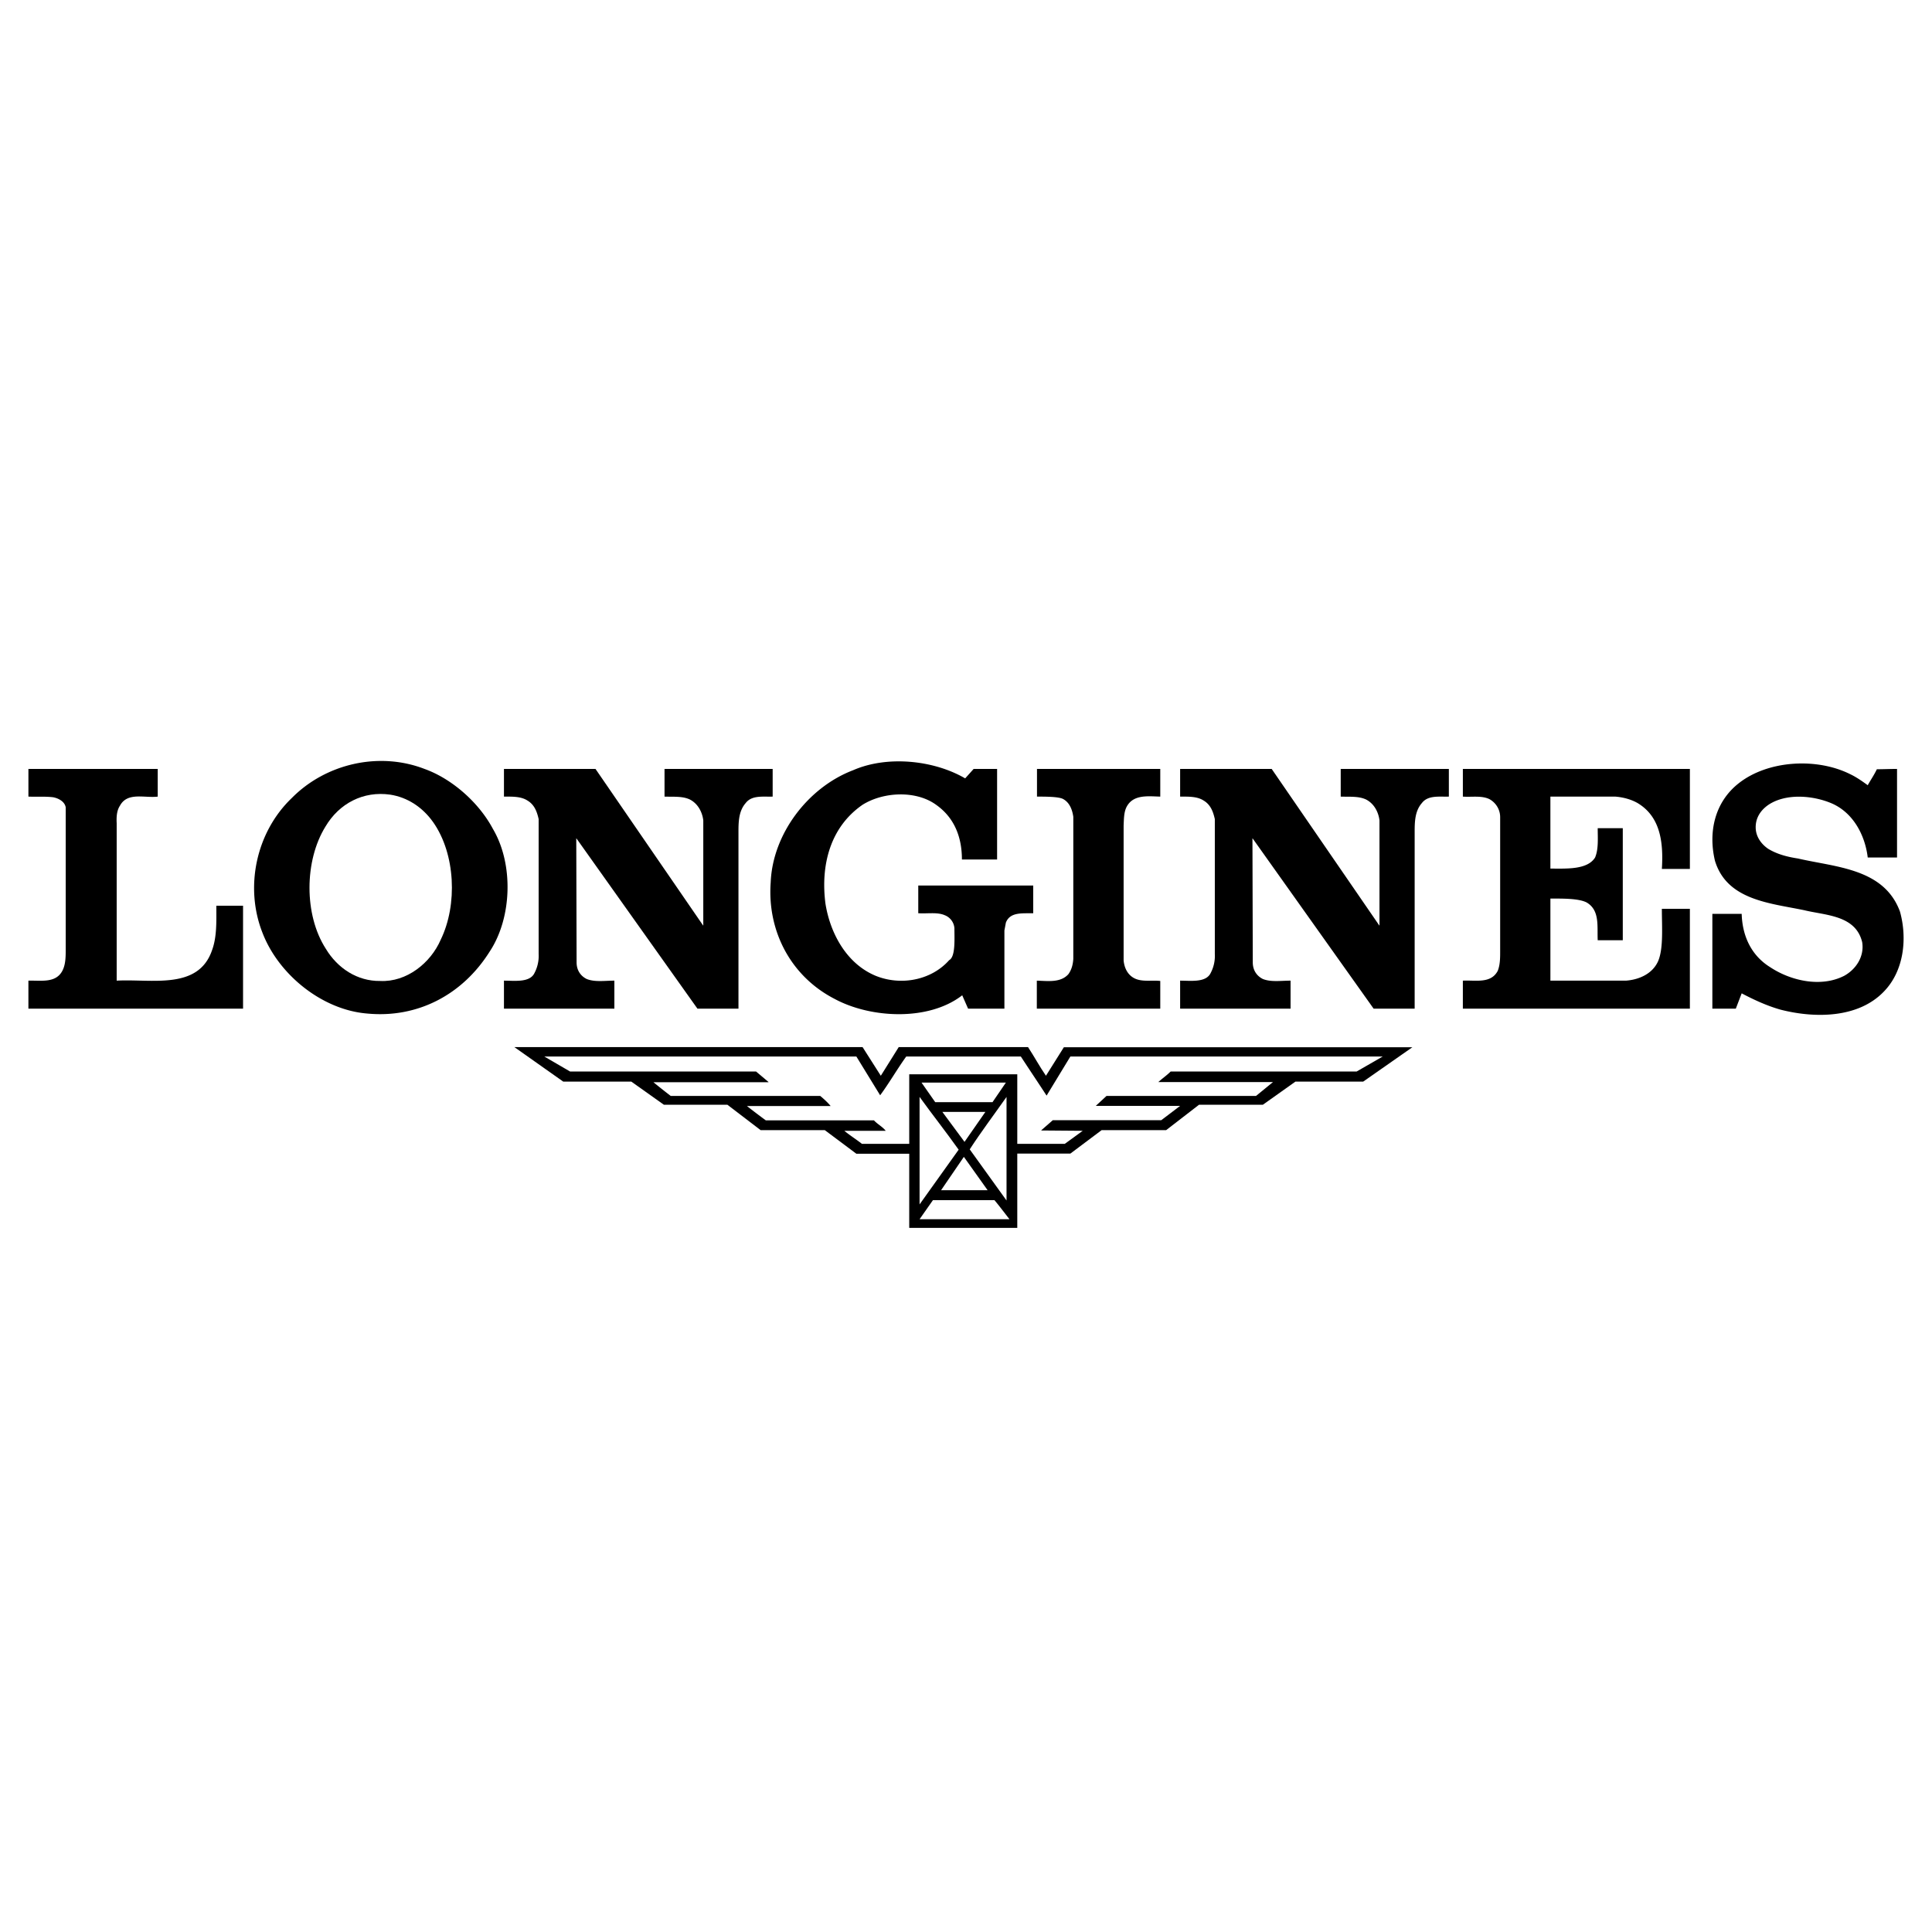
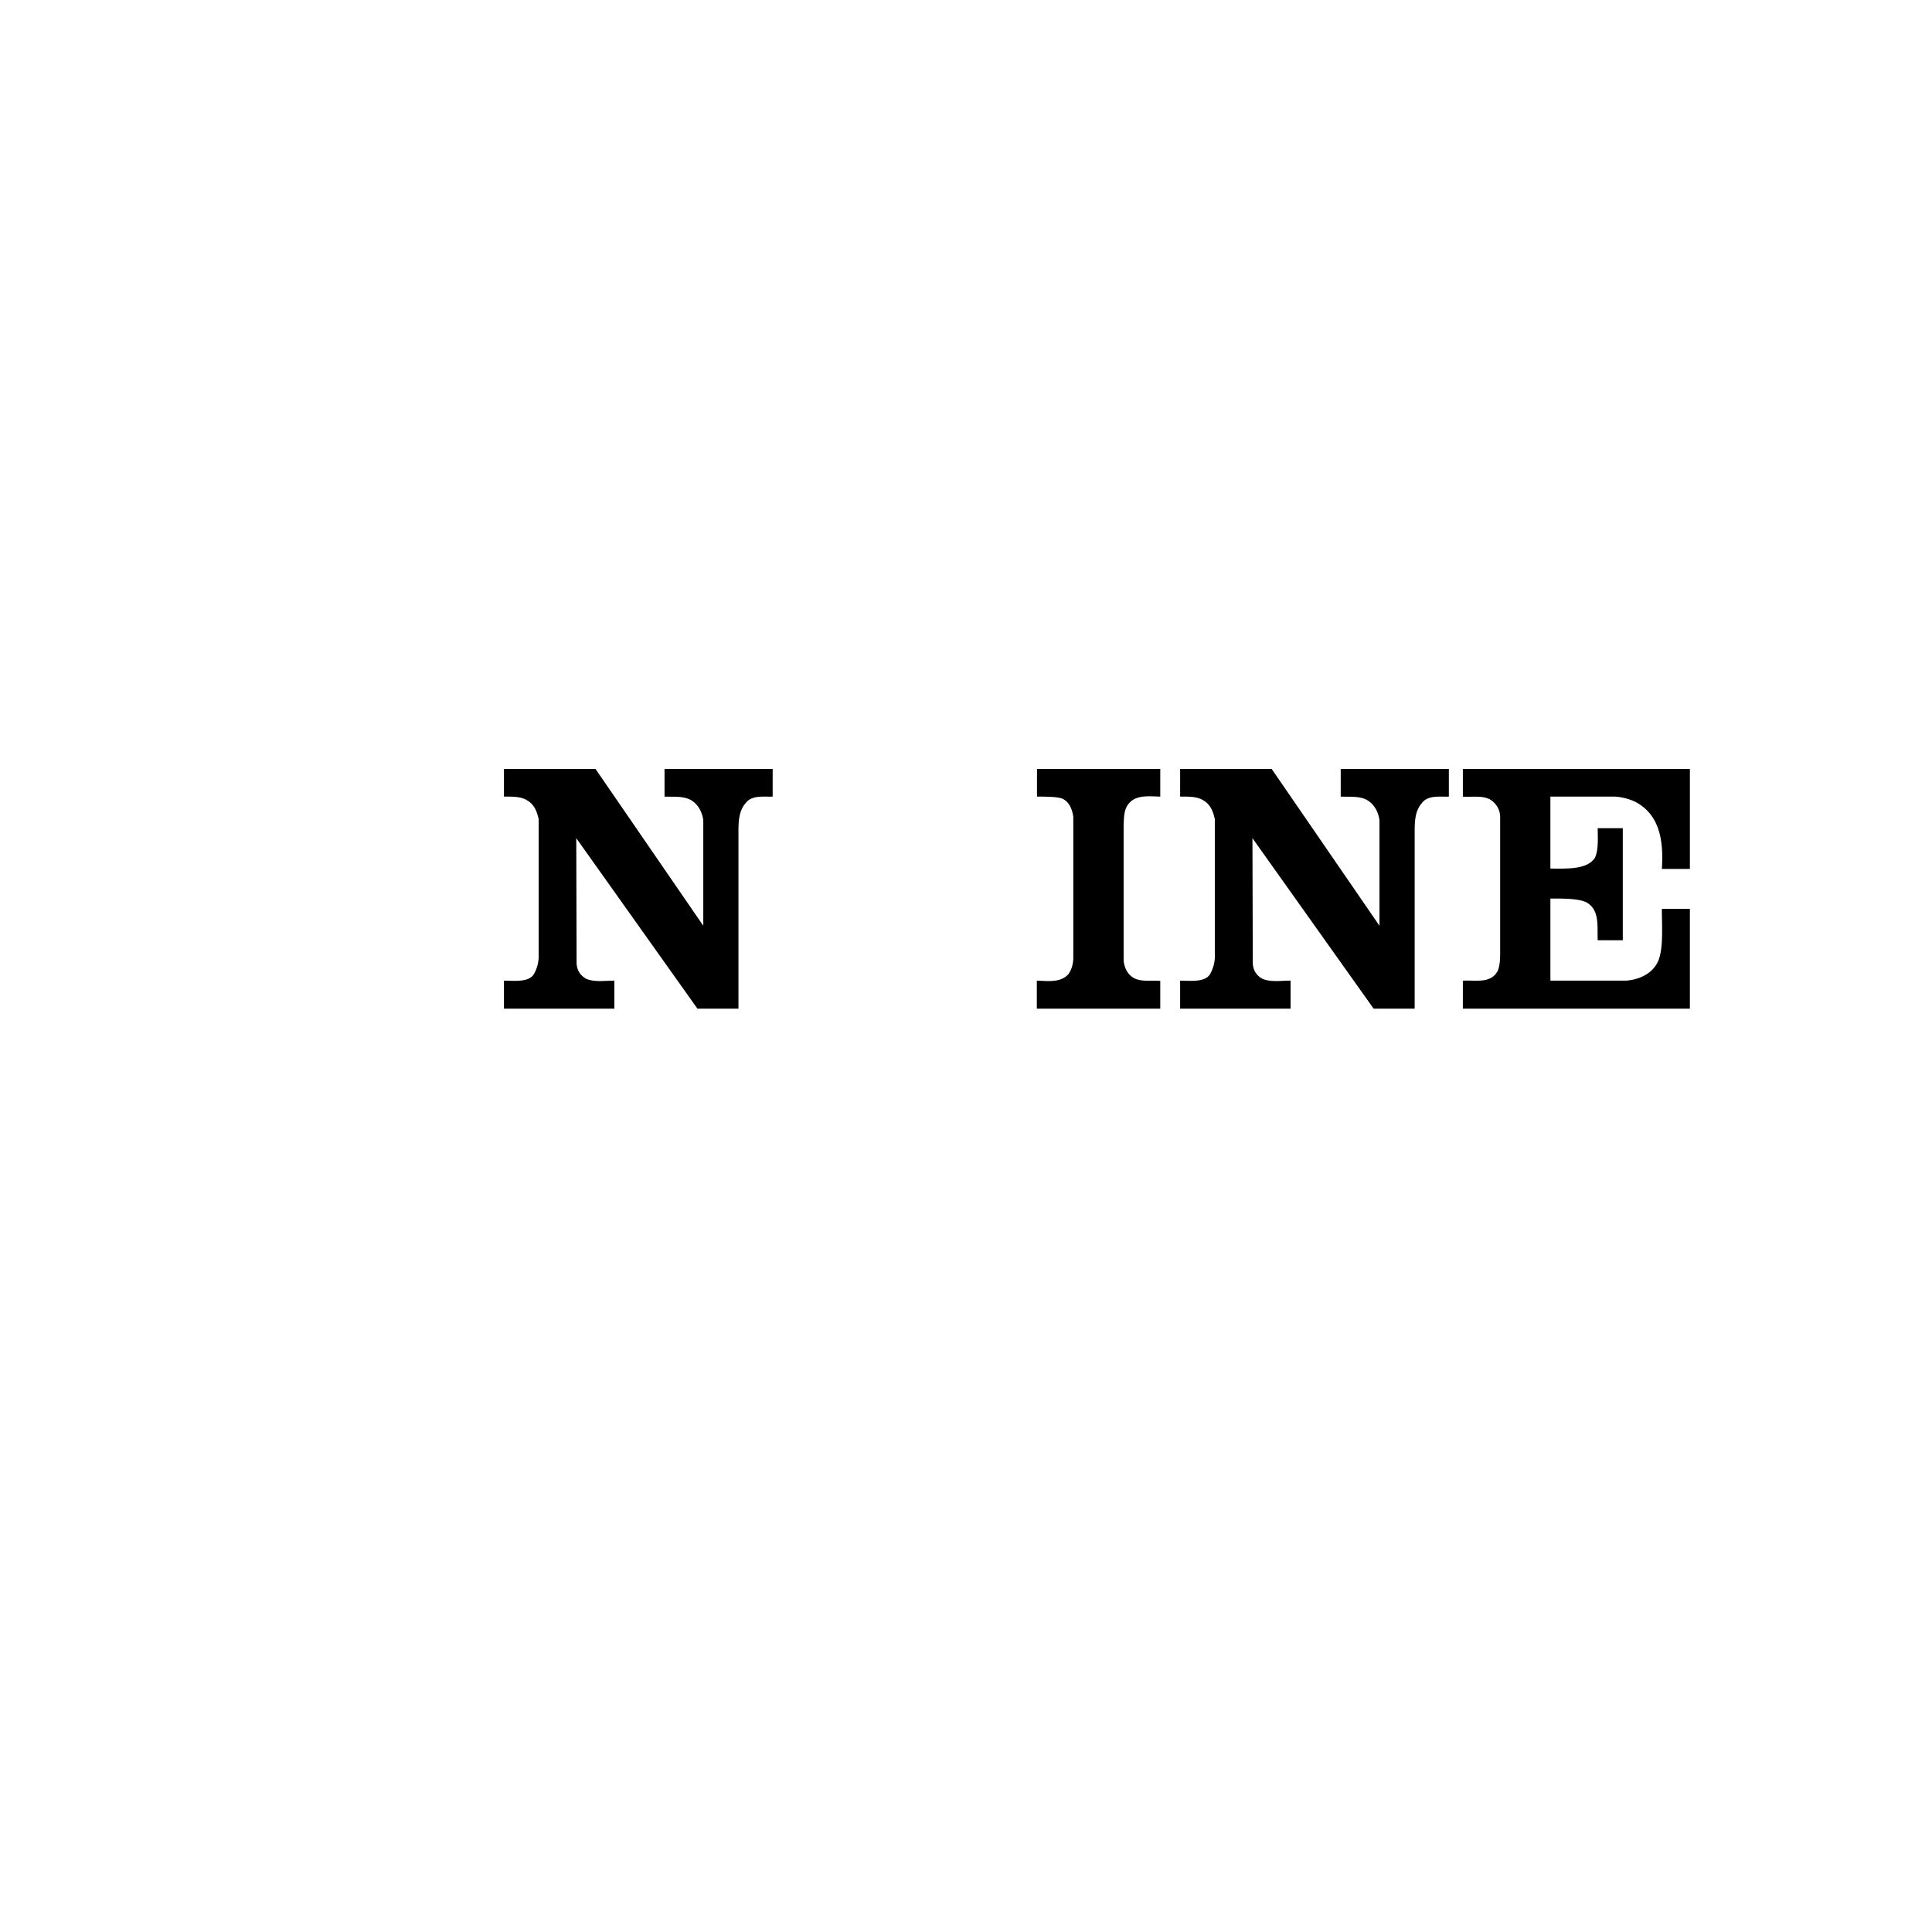
<svg xmlns="http://www.w3.org/2000/svg" width="2500" height="2500" viewBox="0 0 192.756 192.756">
  <g fill-rule="evenodd" clip-rule="evenodd">
    <path fill="#fff" d="M0 0h192.756v192.756H0V0z" />
-     <path d="M49.175 82.695c2.08 3.509 1.917 8.872-.325 12.251-2.697 4.29-7.182 6.661-12.219 6.174-4.452-.357-8.807-3.834-10.432-8.027-1.82-4.582-.65-10.074 2.925-13.486 3.38-3.412 8.677-4.647 13.226-2.892 2.731.976 5.427 3.348 6.825 5.98zM96.295 77.659l.846-.943h2.34v9.035h-3.51c0-2.178-.715-4.127-2.535-5.428-2.015-1.495-5.297-1.332-7.377-.032-3.25 2.242-4.192 6.044-3.705 9.847.455 2.892 2.047 5.98 5.004 7.214 2.47 1.008 5.524.488 7.344-1.56.639-.336.52-2.123.52-3.185a1.512 1.512 0 0 0-.975-1.3c-.747-.325-1.755-.13-2.632-.195V88.35h11.47v2.762c-1.039.033-2.307-.162-2.729.942l-.146.78v7.798h-3.624l-.585-1.332c-3.347 2.6-9.132 2.307-12.739.357-4.354-2.242-6.727-6.759-6.369-11.633.195-4.81 3.705-9.457 8.222-11.179 3.413-1.494 8.06-1.007 11.18.814zM186.344 78.341c.291-.52.648-1.04.91-1.592.568 0 1.332-.033 2.014-.033v8.839h-2.924c-.262-2.209-1.43-4.452-3.576-5.394-1.885-.812-4.613-1.04-6.369.162-.779.553-1.234 1.3-1.234 2.21 0 .877.488 1.625 1.234 2.145.91.553 1.918.812 2.99.976 3.77.877 8.58.975 10.172 5.297.748 2.697.391 5.914-1.592 7.962-2.568 2.695-6.922 2.695-10.334 1.818-1.365-.389-2.633-.975-3.867-1.625l-.586 1.527h-2.34v-9.456h2.926c.064 2.145.908 4.127 2.859 5.329 2.014 1.334 5.037 2.049 7.377.846 1.17-.65 2.014-1.917 1.787-3.348-.65-2.697-3.607-2.665-5.752-3.185-3.379-.715-7.734-.975-8.938-4.939-.682-2.859-.031-5.849 2.373-7.734 2.924-2.307 7.799-2.567 11.113-.91.618.292 1.171.682 1.757 1.105zM15.736 79.478c-1.3.163-3.022-.487-3.77.91-.325.487-.357 1.137-.325 1.755V97.84c3.478-.195 8.157.975 9.521-3.056.488-1.333.423-2.892.423-4.42h2.665v10.269H2.834V97.84c1.236-.033 2.666.26 3.348-.91.357-.618.374-1.398.374-2.146V80.55c-.098-.585-.731-.91-1.251-1.007-.78-.097-1.658-.033-2.47-.065v-2.762h12.901v2.762z" />
    <path d="M70.135 92.314l.032.032V81.85c-.097-.812-.52-1.657-1.332-2.08-.748-.357-1.657-.26-2.535-.292v-2.762h10.789v2.762c-.975.032-2.08-.162-2.697.65-.682.78-.715 1.841-.715 2.859v17.645h-4.095L57.527 83.67l-.033-.033.033 12.382c0 .736.357 1.332 1.007 1.656.812.326 1.82.164 2.762.164v2.793H50.28V97.84c1.083 0 2.6.215 3.055-.781a3.654 3.654 0 0 0 .406-1.885V81.72c-.163-.715-.406-1.43-1.121-1.852-.65-.422-1.527-.39-2.34-.39v-2.762h9.132l10.723 15.598zM137.598 92.314l.033.032V81.85c-.098-.812-.52-1.657-1.332-2.08-.748-.357-1.658-.26-2.535-.292v-2.762h10.789v2.762c-.975.032-2.08-.162-2.697.65-.682.78-.715 1.841-.715 2.859v17.645h-4.096L124.99 83.67l-.033-.033.033 12.382c0 .736.357 1.332 1.006 1.656.812.326 1.82.164 2.764.164v2.793h-11.018V97.84c1.084 0 2.6.215 3.055-.781a3.644 3.644 0 0 0 .406-1.885V81.72c-.162-.715-.406-1.43-1.121-1.852-.65-.422-1.527-.39-2.34-.39v-2.762h9.133l10.723 15.598zM115.76 79.478c-1.201-.032-2.631-.228-3.314.942-.324.553-.309 1.268-.342 1.95v13.453c.066.715.375 1.397 1.025 1.754.779.424 1.754.195 2.631.293v2.762h-12.316V97.84c1.105.031 2.373.227 3.152-.65.326-.455.455-.976.488-1.528V81.493c-.098-.682-.357-1.43-1.039-1.787-.467-.228-1.74-.228-2.584-.228v-2.762h12.299v2.762zM168.6 86.692h-2.795c.164-2.632-.129-5.232-2.469-6.597-.65-.357-1.398-.553-2.178-.618h-6.475v7.182c1.617 0 3.688.13 4.459-1.105.357-.844.262-1.933.262-2.924h2.502v11.179h-2.502c-.066-1.397.227-2.99-1.105-3.77-.781-.406-2.365-.39-3.615-.39v8.19h7.547c1.301-.098 2.664-.684 3.217-1.983.521-1.267.357-3.379.357-5.183h2.795v9.959h-22.65V97.84c1.268-.066 2.795.324 3.479-.977.26-.649.242-1.397.242-2.144V81.525c0-.707-.373-1.397-1.055-1.787-.781-.39-1.789-.195-2.666-.26v-2.762h22.65v9.976z" />
-     <path d="M43.228 82.045c2.21 3.152 2.438 8.222.747 11.699-1.007 2.34-3.412 4.258-6.044 4.127-2.275.033-4.257-1.268-5.427-3.217-2.178-3.379-2.145-8.774-.033-12.186 1.365-2.307 3.77-3.575 6.467-3.185 1.69.26 3.218 1.235 4.29 2.762z" fill="#fff" />
-     <path d="M86.059 104.469c.617.941 1.203 1.916 1.82 2.859l1.787-2.859h12.901c.617.941 1.139 1.916 1.787 2.859l1.787-2.844h34.771l-4.906 3.428h-6.76l-3.25 2.309h-6.369l-3.281 2.533h-6.436l-3.119 2.34h-5.297v7.41h-10.78v-7.393h-5.273l-3.152-2.357h-6.402l-3.315-2.533h-6.336l-3.25-2.309h-6.792l-4.875-3.443h34.74z" />
-     <path d="M87.813 109.277c.91-1.234 1.69-2.6 2.6-3.867h11.438c.846 1.301 1.723 2.6 2.568 3.9l2.371-3.9h31.164l-2.6 1.494h-18.555c-.391.391-.812.668-1.234 1.057h11.438l-1.689 1.381h-14.916l-1.072.992h8.416l-1.885 1.43h-10.82l-1.17 1.023 4.158.033-1.787 1.299h-4.744v-6.938h-10.78v6.938h-4.72c-.585-.455-1.203-.844-1.755-1.299h4.127c-.292-.391-.812-.65-1.17-1.041H76.407a67.388 67.388 0 0 1-1.885-1.43h8.351c-.26-.324-.682-.715-1.04-1.008H66.918a69.94 69.94 0 0 1-1.722-1.365h11.471v-.031l-1.235-1.041H56.876l-2.567-1.494h31.132l2.372 3.867z" fill="#fff" />
    <path fill="#fff" d="M99.025 109.961h-5.72l-1.365-1.951h8.417l-1.332 1.951zM95.645 114.705l-3.899 5.459v-10.725c1.267 1.756 2.631 3.479 3.899 5.266zM96.75 114.672c1.137-1.754 2.438-3.477 3.672-5.232v10.334l-3.672-5.102zM96.23 113.924l-2.21-2.988h4.291l-2.081 2.988zM93.89 118.75l2.275-3.33 2.372 3.33H93.89zM99.221 119.742c.52.617 1.006 1.283 1.494 1.9h-8.969l1.332-1.9h6.143z" />
  </g>
</svg>